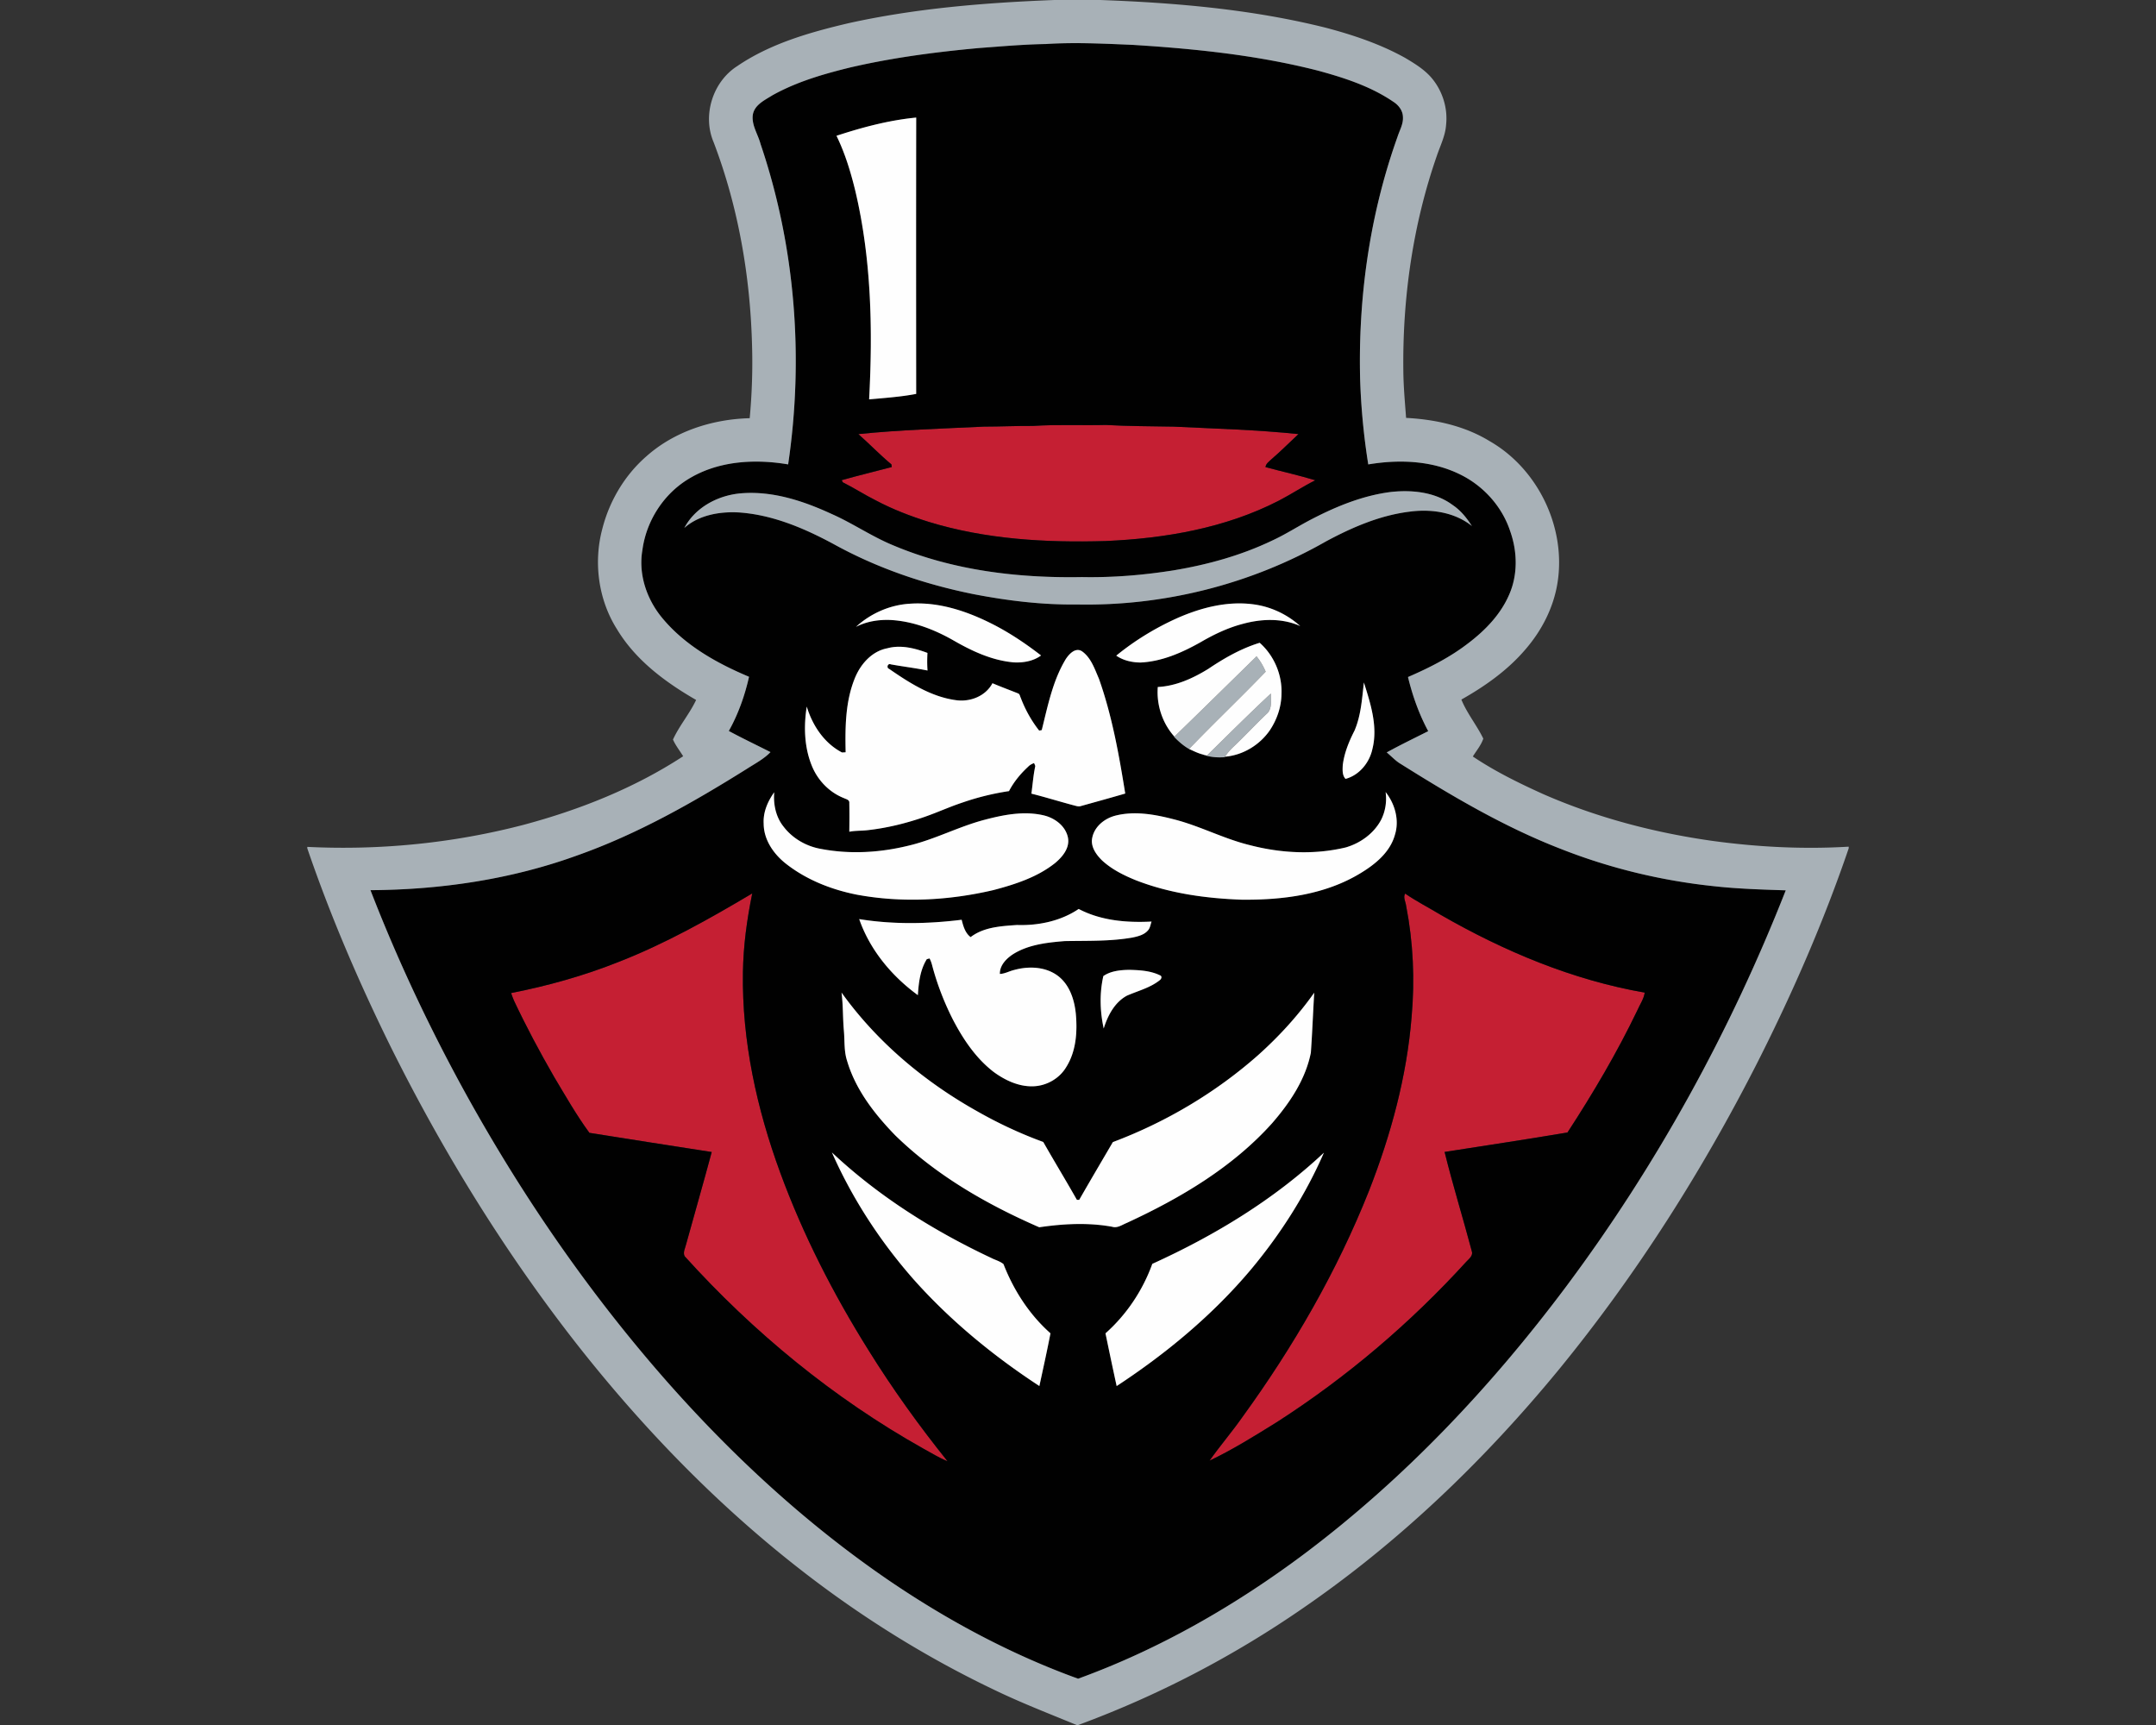
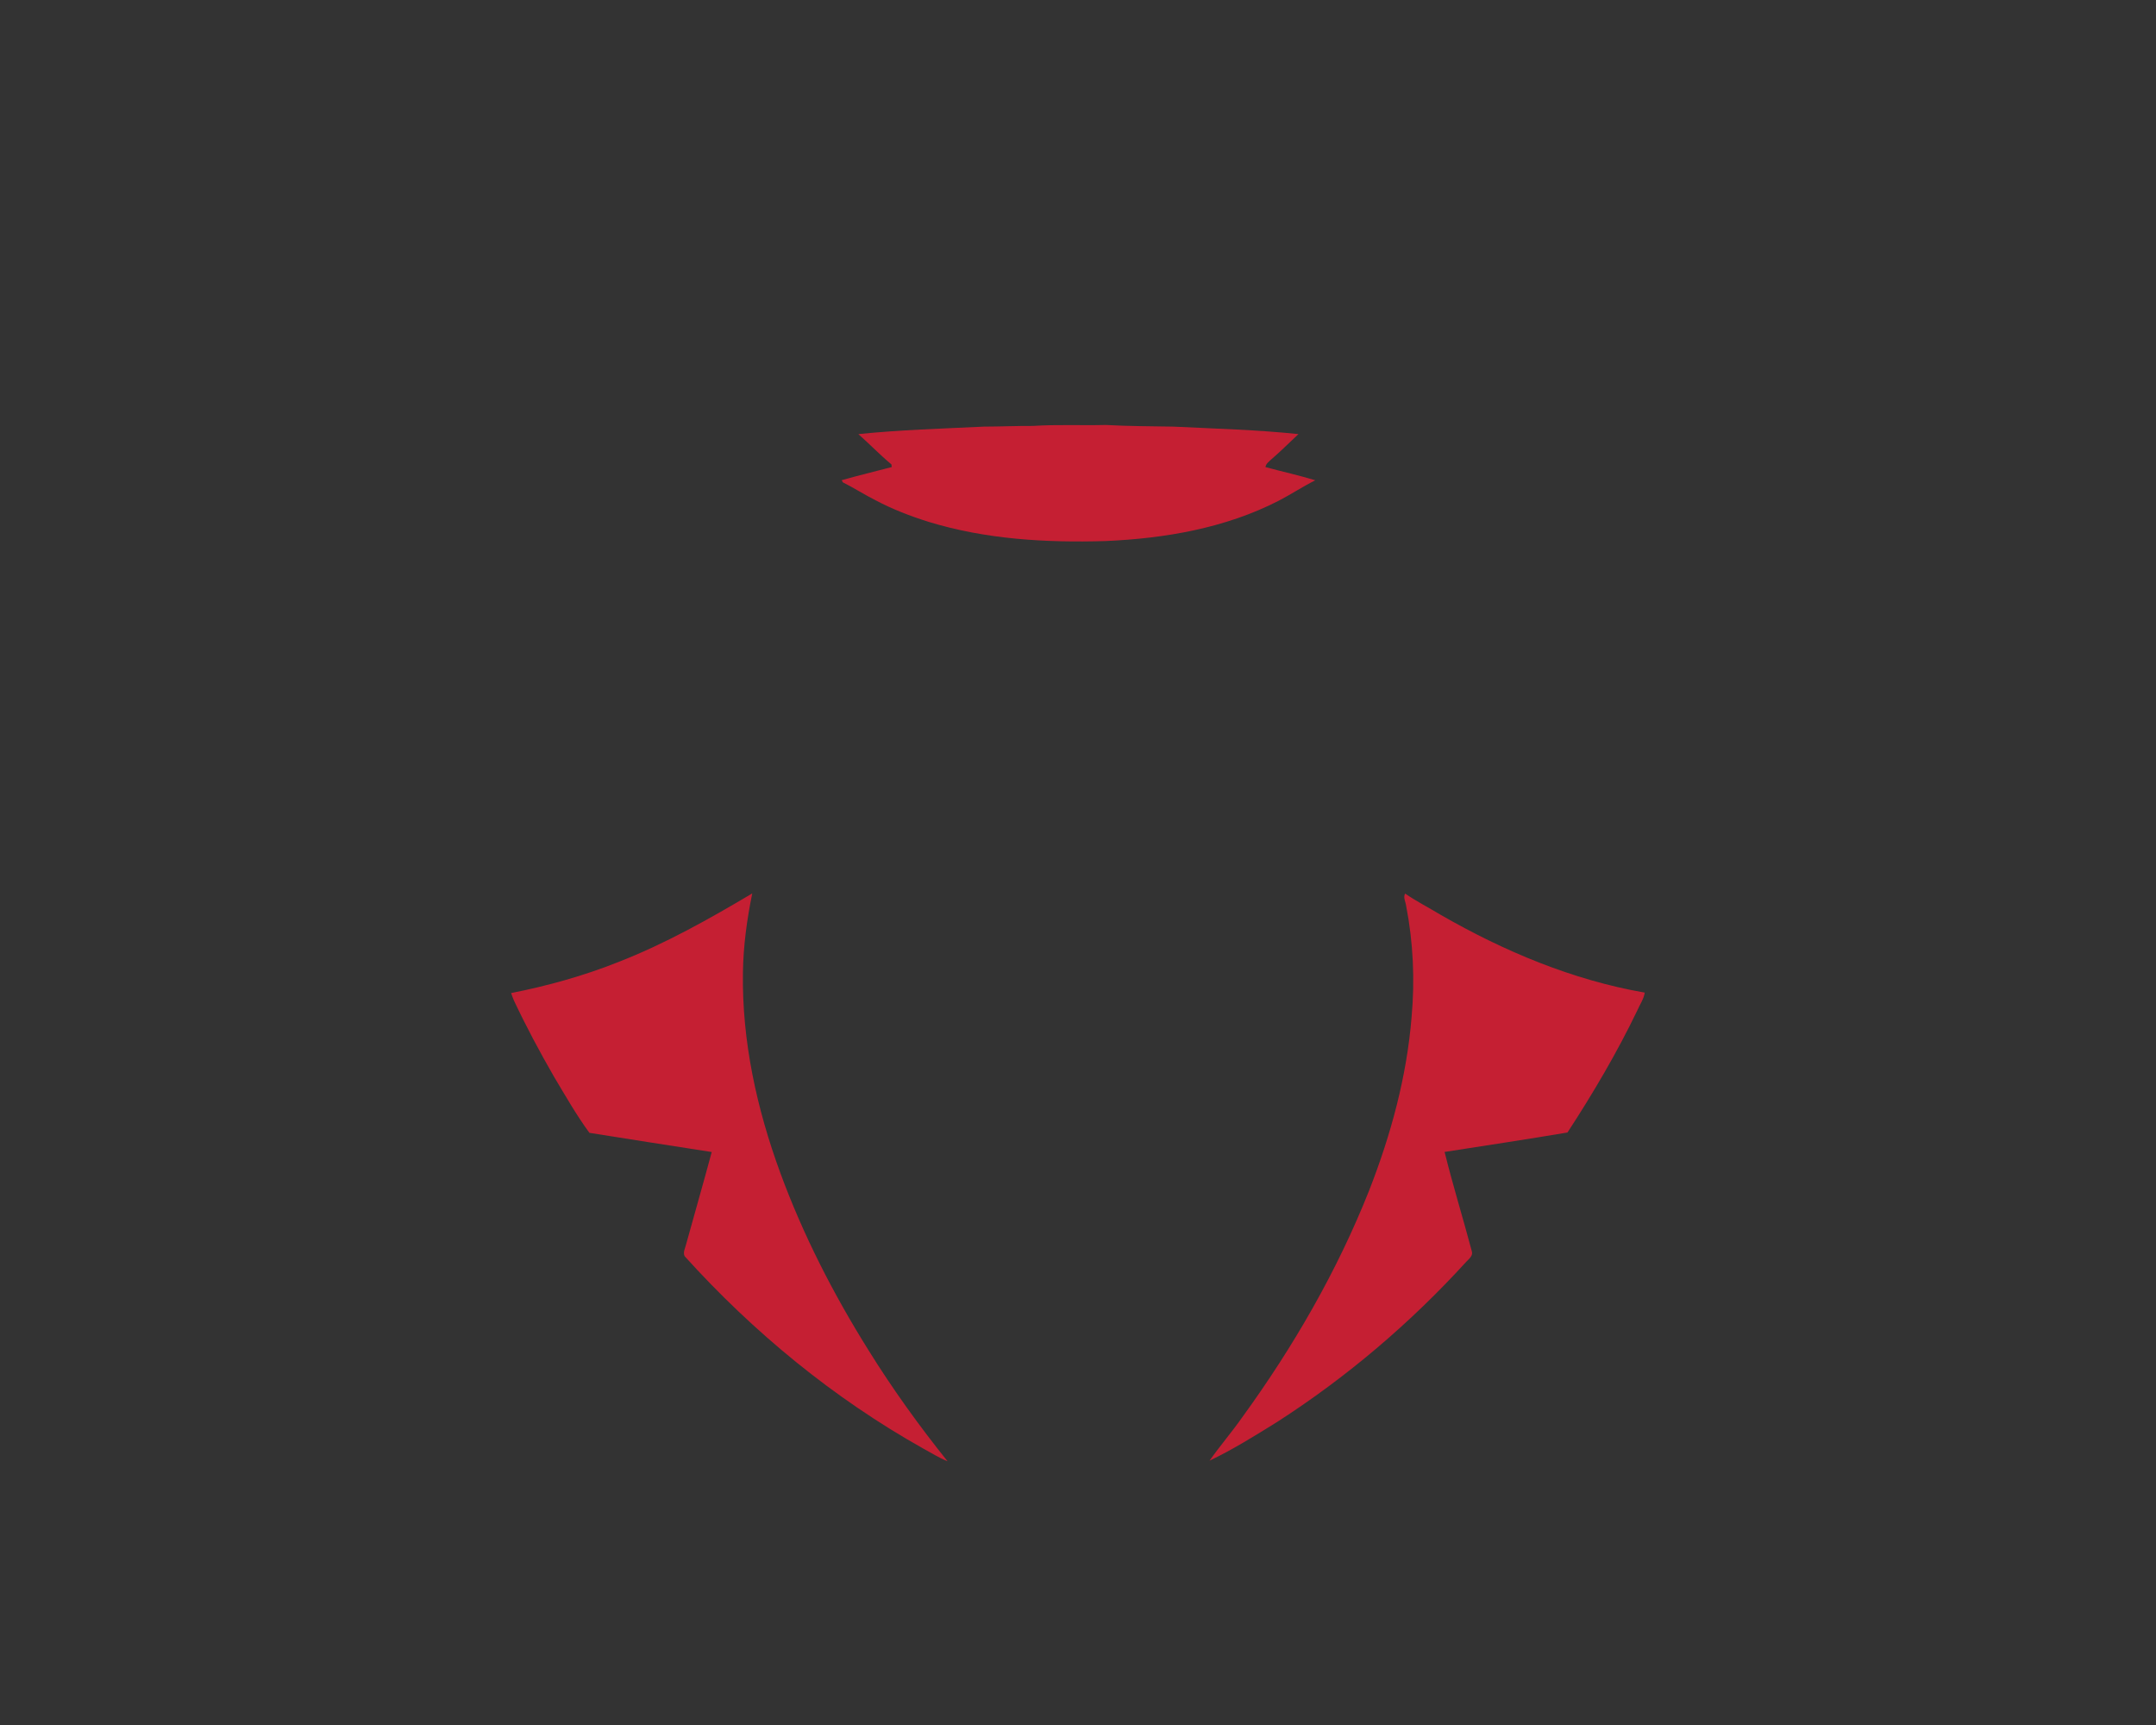
<svg xmlns="http://www.w3.org/2000/svg" xml:space="preserve" width="2000" height="1600" style="shape-rendering:geometricPrecision;text-rendering:geometricPrecision;image-rendering:optimizeQuality;fill-rule:evenodd;clip-rule:evenodd">
  <rect width="100%" height="100%" fill="#333333" stroke="none" />
  <path d="M912.7 395.7c15.16-.01 30.31-.73 45.47-.64 22.52-1.45 45.07-.32 67.6-.88 20.97 1.19 42 1.14 63 1.54 38.6 1.9 77.32 2.9 115.74 6.93-8.48 7.84-16.57 16.09-25.37 23.59-2.07 2.04-4.87 3.85-5.21 7.01 15.37 4.18 30.96 7.59 46.2 12.23-11.57 5.79-22.4 12.98-33.88 18.93-49.51 25.45-105.5 35.02-160.63 37.43-55.16 1.65-111.16-1.53-164.19-17.81-16.85-5.26-33.4-11.63-49-19.9-10.38-5.19-20.14-11.54-30.52-16.73-.29-.5-.87-1.51-1.16-2.01 15.42-4.38 31-8.08 46.49-12.2-.09-.62-.25-1.85-.34-2.47-10.66-8.85-20.25-18.91-30.66-28.07 38.7-3.98 77.62-5.06 116.46-6.95zm391.71 444.57c-.44-3.78-2.99-7.83-.95-11.44 10.62 7.29 22.1 13.13 33.11 19.79 58.69 33.71 122.21 60.43 189.16 72.06-.9 6.05-4.56 11.08-6.92 16.59-18.85 39.22-41.01 76.73-64.74 113.16-37.91 6.39-75.98 12.11-113.99 18.04 7.59 30.77 17.01 61.06 25.13 91.69 1.69 4.39-2.4 7.36-5.01 10.14-51.81 56.86-110.9 107.12-175.65 148.73-20.4 12.64-40.81 25.47-62.52 35.78 9.68-13.74 20.71-26.52 30.37-40.29 47.29-65.14 87.97-135.42 117.68-210.33 20.19-51.59 34.93-105.69 39.39-161.05 3.08-34.31 1.51-69.06-5.06-102.87zm-731.19 52.2c43.6-16.96 84.47-39.94 124.61-63.8-4.95 24.11-8.3 48.6-8.65 73.24-1.01 63.58 12.85 126.61 34.7 186.05 21.1 57.52 49.2 112.31 81.66 164.21 22.29 35.88 47 70.26 73.46 103.2-7.89-3.19-15.11-7.73-22.55-11.78-83.05-46.56-157.58-107.81-221.33-178.39-1.83-3.53.58-7.6 1.37-11.16 7.86-28.52 16.09-56.93 23.74-85.5-37.85-5.75-75.64-11.88-113.47-17.8-12.11-16.55-22.3-34.45-32.82-52.04-13.28-23.05-25.85-46.55-37.17-70.63-1-2.28-1.82-4.61-2.63-6.96 33.76-6.68 67.08-15.9 99.08-28.64z" style="fill:#c51f33;fill-rule:nonzero" />
-   <path d="M970.08 40.84c26.87-1.74 53.8-.35 80.65.78 57.6 3.58 115.4 9.5 171.47 23.79 24.41 6.61 49.02 14.52 70.13 28.86 4.87 3.05 8.94 8.14 9.09 14.09.51 6.65-3.12 12.51-5.06 18.63-25.71 71.93-36.58 148.84-34.64 225.08.85 26.34 3.37 52.65 7.54 78.68 28.33-4.75 58.7-3.69 84.9 9.16 21.73 10.5 39.2 29.77 46.75 52.78 6.73 18.9 7.22 40.41-1 58.97-7.86 18.17-21.97 32.82-37.54 44.68-17.06 13.27-36.5 23.07-56.26 31.62 4.21 17.41 10.24 34.42 18.76 50.22-12.88 6.49-25.88 12.75-38.51 19.71 3.88 3.12 7.26 6.87 11.42 9.69 47.78 30.02 96.63 59.03 149.39 79.53 45.78 18.14 94.09 29.79 143.06 34.9 22.01 2.44 44.18 3.08 66.31 3.8-51.44 130.94-119.84 255.28-204.08 368-69.34 92.56-149.57 177.63-242.19 247.22-64.23 48.1-134.61 88.59-210.18 116.03-62.04-22.45-120.64-53.82-175.14-90.88-76.57-52.25-145.2-115.56-206.47-184.99-74.43-84.56-138.37-178.13-192.09-277.08-31.24-57.67-59.06-117.26-82.73-178.44 65.19-.4 130.67-9.99 192.08-32.34 55.65-19.7 107.24-48.98 157.12-80.22 7.52-4.84 15.61-9.01 21.9-15.5-12.89-6.54-25.96-12.73-38.69-19.61 8.78-15.65 14.83-32.78 18.77-50.26-29.77-12.52-59.14-28.92-80.12-54.06-14.59-17.29-22.7-40.68-18.83-63.28 3.54-27.23 19.8-52.51 43.47-66.56 27.37-16.47 60.92-18.31 91.76-13.1 14.67-99.2 6.65-202.09-25.6-297.2-2.3-8.8-8.17-16.99-7.26-26.38 1.14-9.75 10.94-14.15 18.29-18.79 22.52-12.58 47.56-19.79 72.5-25.88 39.19-9.08 79.17-14.28 119.19-17.94 20.59-1.52 41.18-3.38 61.84-3.71zm-194.12 85.11zm0 0c7.95 16.23 13.21 33.64 17.48 51.15 14.94 63.22 16.23 128.76 12.8 193.33 14.58-1.33 29.24-2.31 43.65-5.07-.08-85.44-.12-170.88.02-256.32-25.24 2.45-49.92 9.02-73.95 16.91zM912.7 395.7zm0 0c-38.84 1.89-77.76 2.97-116.46 6.95 10.41 9.16 20 19.22 30.66 28.07.09.62.25 1.85.34 2.47-15.49 4.12-31.07 7.82-46.49 12.2.29.5.87 1.51 1.16 2.01 10.38 5.19 20.14 11.54 30.52 16.73 15.6 8.27 32.15 14.64 49 19.9 53.03 16.28 109.03 19.46 164.19 17.81 55.13-2.41 111.12-11.98 160.63-37.43 11.48-5.95 22.31-13.14 33.88-18.93-15.24-4.64-30.83-8.05-46.2-12.23.34-3.16 3.14-4.97 5.21-7.01 8.8-7.5 16.89-15.75 25.37-23.59-38.42-4.03-77.14-5.03-115.74-6.93-21-.4-42.03-.35-63-1.54-22.53.56-45.08-.57-67.6.88-15.16-.09-30.31.63-45.47.64zm305.04 85.36zm0 0c-12.85 6.55-24.93 14.56-38.07 20.54-28.7 13.7-59.63 22.19-90.93 27.41-28.11 4.46-56.58 6.81-85.04 6.26-59.22 1.06-119.6-6.11-174.55-29.21-20.04-8.14-37.88-20.59-57.62-29.31-25.98-12-54.32-21.42-83.3-19.25-21.46 1.54-43.13 12.73-53.43 32.19 13.68-12.11 32.95-15.35 50.69-14.38 31.23 2.15 60.64 14.68 87.9 29.39 40.27 22.26 84.3 37.23 129.32 46.32 31.75 6.15 64.06 10.1 96.44 9.66 80.32 1.61 161.09-18.66 230.89-58.51 24.51-13.18 50.67-24.46 78.55-27.7 19.65-2.48 41.04.75 56.84 13.45-4.78-7.42-10.36-14.47-17.77-19.42-16.12-12.02-37.28-14.27-56.76-12.26-25.79 3.13-50.22 12.98-73.16 24.82zM794.01 581.44zm0 0c9.97-5.15 21.4-6.88 32.53-6.36 20.31 1.21 39.73 8.62 57.29 18.56 17.47 10.12 36.35 19.04 56.73 20.75 8.73.45 18-1.14 25.18-6.42-13.4-10.37-27.48-19.9-42.5-27.8-24.34-12.66-51.53-22.21-79.35-20.2-18.48 1.12-36.26 9.01-49.88 21.47zm298.6-8.36zm0 0c-20.46 9.14-39.78 20.87-57.13 35.05 6.55 4.53 14.63 6.31 22.52 6.38 19.93-.94 38.6-9.21 55.76-18.87 12.16-7.09 24.99-13.26 38.66-16.87 17.52-4.87 36.82-5.64 53.73 1.92-11.8-10.63-26.75-17.79-42.5-20.03-24.31-3.5-48.85 2.73-71.04 12.42zm28.29 47.3zm0 0c-14.19 8.75-29.97 15.98-46.88 16.83-1.34 16.59 4.25 33.65 15.41 46.04l-.25.23c4.14 4.3 8.65 8.29 13.86 11.24 3.99 1.77 7.9 3.82 12.16 4.94 6.6 2.58 13.75 3.17 20.78 2.67l.32-.44c16.63-1.41 32.15-10.79 41.61-24.46 6.66-9.93 10.72-21.72 10.86-33.72.75-17.79-6.86-35.71-20.22-47.5-17.14 5.22-32.85 14.2-47.65 24.17zm-297.69-19.11zm0 0c-13.8 2.55-24.11 13.77-29.55 26.16-9.51 22.1-9.73 46.68-9.21 70.32-.84.05-2.51.15-3.35.19-16.51-8.59-27.45-25.1-32.72-42.58-2.93 18.44-2.33 38.04 4.93 55.46 5.46 13.14 16.11 24.13 29.38 29.38 2.01 1.02 5.54 1.56 5.16 4.61.19 8.88.12 17.76 0 26.64 5.38-1.07 10.91-.78 16.35-1.37 18.23-1.98 36.17-6.36 53.46-12.39 11.94-4.13 23.43-9.47 35.44-13.4 13.94-4.83 28.31-8.33 42.89-10.52 4.44-8.53 10.66-16.06 17.7-22.57 1.54-1.63 3.49-2.68 5.57-3.43.34 1.17 1.42 2.35.92 3.67-1.68 8.15-2.27 16.45-3.41 24.68 13.03 3.28 25.9 7.29 38.89 10.75 2.36.56 4.81 1.6 7.24.7 13.64-3.81 27.33-7.55 40.92-11.54-5.78-35.95-12.2-72.08-24.4-106.49-3.98-9.07-7.29-19.53-15.75-25.48-6.07-3.86-11.94 2.58-15.04 7.3-12.11 20.05-16.66 43.38-22.26 65.82-.6.12-1.79.35-2.39.47-7.18-9.11-12.92-19.44-17.04-30.29-.76-1.43-.83-3.63-2.59-4.22-7.89-3.18-15.89-6.1-23.7-9.43-6.53 12.29-21.21 17.76-34.53 15.62-22.83-3.27-42.76-16.13-61.39-28.97-2.74-.99-1.1-5.48 1.6-4.15 11.34 2.07 22.81 3.41 34.08 5.72-.42-5.44-.36-10.89-.07-16.33-11.73-4.39-24.71-7.69-37.13-4.33zm433.41 76.16zm0 0c-5.18 10.16-9.67 20.92-11.02 32.32-.22 4.24-.57 9.43 2.58 12.69 12.76-3.41 22.18-15.01 24.91-27.66 5.25-20.81-1.63-41.98-7.88-61.76-1.73 14.96-2.65 30.4-8.59 44.41zM708.42 764zm0 0c.05 14.88 9.17 28.05 20.49 37 19.12 15.05 42.38 24.21 66.13 28.88 41.84 7.71 85.17 5.38 126.49-4.29 20.19-5.32 40.77-11.95 57.31-25.15 6.73-5.64 13.51-13.74 11.92-23.14-2.04-11.15-12.35-18.71-22.89-21.1-18.1-4.15-36.84-.49-54.47 4.17-24.27 6.33-46.59 18.45-71.07 24.12-26.35 6.43-54.05 8.02-80.76 2.91-13.54-2.33-26.38-9.7-34.71-20.67-7.17-8.89-9.59-20.7-8.66-31.87-6.04 8.44-10.44 18.55-9.78 29.14zm576.94-29.33zm0 0c1.22 8.72-.2 17.86-4.18 25.75-6.69 12.61-19.12 21.59-32.66 25.57-29.37 7.06-60.36 5.45-89.46-2.18-24.09-5.88-46.16-17.83-70.22-23.88-17.57-4.56-36.35-7.96-54.27-3.37-10.06 2.63-19.48 10.19-21.43 20.83-1.54 8.05 3.75 15.37 9.21 20.72 9.06 8.36 20.3 13.9 31.63 18.48 31.09 12.07 64.56 16.7 97.72 17.9 37.84.4 77.36-4.48 110.28-24.52 13.77-8.27 27.59-19.57 32.02-35.69 4.27-13.61.03-28.66-8.64-39.61zm-712.14 157.8zm0 0c-32 12.74-65.32 21.96-99.08 28.64.81 2.35 1.63 4.68 2.63 6.96 11.32 24.08 23.89 47.58 37.17 70.63 10.52 17.59 20.71 35.49 32.82 52.04 37.83 5.92 75.62 12.05 113.47 17.8-7.65 28.57-15.88 56.98-23.74 85.5-.79 3.56-3.2 7.63-1.37 11.16 63.75 70.58 138.28 131.83 221.33 178.39 7.44 4.05 14.66 8.59 22.55 11.78-26.46-32.94-51.17-67.32-73.46-103.2-32.46-51.9-60.56-106.69-81.66-164.21-21.85-59.44-35.71-122.47-34.7-186.05.35-24.64 3.7-49.13 8.65-73.24-40.14 23.86-81.01 46.84-124.61 63.8zm731.19-52.2zm0 0c6.57 33.81 8.14 68.56 5.06 102.87-4.46 55.36-19.2 109.46-39.39 161.05-29.71 74.91-70.39 145.19-117.68 210.33-9.66 13.77-20.69 26.55-30.37 40.29 21.71-10.31 42.12-23.14 62.52-35.78 64.75-41.61 123.84-91.87 175.65-148.73 2.61-2.78 6.7-5.75 5.01-10.14-8.12-30.63-17.54-60.92-25.13-91.69 38.01-5.93 76.08-11.65 113.99-18.04 23.73-36.43 45.89-73.94 64.74-113.16 2.36-5.51 6.02-10.54 6.92-16.59-66.95-11.63-130.47-38.35-189.16-72.06-11.01-6.66-22.49-12.5-33.11-19.79-2.04 3.61.51 7.66.95 11.44zm-361.03 17.7zm0 0c-14.74 1.04-30.79 1.88-42.99 11.24-5.07-3.79-6.86-10.24-8.31-16.09-31.53 3.91-63.61 4.46-95.05-.62 9.96 28.6 30.14 52.83 54.42 70.53.75-11.47 2.09-23.38 8.28-33.35.66-.18 1.96-.53 2.61-.7.85 1.8 1.64 3.65 2.15 5.63 4.62 17.64 11.19 34.8 19.46 51.06 9.49 18.25 21.3 35.87 37.75 48.54 10.52 7.73 23.14 13.72 36.45 13.37 12.4-.27 24.54-7.07 30.91-17.79 9.25-14.67 10.47-32.77 8.92-49.62-1.31-13.02-5.82-26.86-16.65-35.05-11.57-8.66-27.28-9.16-40.77-5.38-4.4 1.06-8.45 3.49-13.05 3.62-.18-7.98 6.01-14.24 12.24-18.31 14.22-8.92 31.42-10.8 47.77-12.15 21.03-.41 42.24.37 63.05-3.3 5.09-1.1 10.63-2.39 14.21-6.49 2.17-2.23 2.43-5.52 3.46-8.32-22.97 1.17-46.96-.81-67.61-11.7-16.69 11.28-37.35 15.53-57.25 14.88zm80.13 47.37zm0 0c-3.62 15.9-3.17 32.71.35 48.62 3.7-11.92 10.08-24.21 21.43-30.4 10.2-4.5 21.48-7.23 30.38-14.27 1.72-1.1 2.76-3.92.19-4.74-8.71-4.19-18.68-4.74-28.2-4.99-8.24.12-17.29.99-24.15 5.78zm-242.88 15.3zm0 0c1.56 11.76 1.12 23.67 2.2 35.47.84 9.29-.01 18.82 2.95 27.83 7.86 26.74 25.48 49.34 44.63 69.08 38.13 37.22 85.07 64.15 133.63 85.31 22.34-3.27 45.2-4.54 67.57-.48 5 1.57 9.35-1.86 13.78-3.62 49.57-22.91 97.97-51.46 134.75-92.5 16.33-18.83 30.93-40.47 35.87-65.32 1.32-18.52 2.01-37.1 3.12-55.64-15 21.25-32.66 40.55-52.03 57.89-39.45 34.86-85.52 62.15-134.76 80.67-10.43 17.83-20.97 35.64-31.23 53.59-.54-.02-1.61-.03-2.15-.05-10.18-18-20.96-35.66-31.18-53.64-21.04-7.67-41.41-17.18-60.89-28.25-49.13-27.44-93.35-64.47-126.26-110.34zm-8.91 148.31zm0 0c18.99 42.97 44.98 82.79 76.04 118.01 33.96 38.11 73.75 70.72 116.41 98.63 3.54-16.28 7.12-32.54 10.3-48.88-19.6-17.38-34.13-39.91-43.59-64.21-3.34-2.77-7.76-3.82-11.57-5.8-53.53-25.2-104.39-57.13-147.59-97.75zm297.21 103.33zm0 0c-8.87 24.6-23.89 47.08-43.44 64.44 3.39 16.31 6.8 32.62 10.37 48.9 46.06-30.23 88.96-65.82 124.52-108.06 27.4-32.77 50.67-69.23 67.73-108.39-46.36 43.56-101.47 76.88-159.18 103.11z" style="fill:#010101;fill-rule:nonzero" />
-   <path d="M978.03 0h42.65c70.35 2.57 141.02 8.64 209.48 25.8 25.28 6.71 50.36 15.1 73.3 27.88 8.69 5.16 17.52 10.54 24.25 18.24 10.24 11.94 15.45 28.08 13.75 43.76-.65 10.12-5.34 19.26-8.54 28.7-22.36 64.18-32.01 132.44-31.12 200.29.16 14.34 1.5 28.64 2.55 42.94 26.96 1.41 54.25 7.33 77.51 21.57 44.98 25.74 71.19 80.41 62.92 131.58-3.64 22.79-14.54 44.01-29.56 61.39-16.48 19.4-37.54 34.29-59.58 46.72 5.23 12.88 14.31 23.76 20.34 36.24-2.08 6.12-6.35 11.15-9.72 16.56 20.48 13.77 42.73 24.68 65.18 34.84 49.72 21.78 102.63 35.7 156.29 43.33 42.11 5.8 84.76 8.03 127.21 5.47v1.52c-23.05 67.61-51.66 133.24-83.83 196.99-51.6 101.72-113.07 198.66-185.4 286.93-68.95 83.8-147.97 159.85-237.64 221.3-64.44 44.46-134.42 80.89-207.89 107.95h-1.44c-25.77-10.63-51.83-20.68-76.94-32.85-64.48-30.8-125.36-69.01-181.57-113.1-76.68-60.01-144.76-130.52-204.89-206.99-66.82-85.29-123.98-177.96-172.29-274.89-29.71-60.11-56.3-121.84-77.99-185.31v-1.35c67.49 3.32 135.55-3.43 200.95-20.54 51.91-13.91 102.61-34.06 147.72-63.52-3.15-5.16-7.01-9.93-9.44-15.49 5.89-12.89 15.39-23.87 21.47-36.73-28.57-16.43-56.13-36.89-73.39-65.56-17.28-27.31-21.94-61.81-13.68-92.93 6.54-25.92 20.76-49.93 40.96-67.51 26.1-23.24 61.23-34.43 95.82-35.34 2.03-22.16 2.83-44.44 2.19-66.67-1.57-64.44-12.67-128.96-35.66-189.3-10.6-24.82-.92-55.91 21.74-70.5 30.72-20.94 67.06-31.33 102.88-39.79C849.44 7.66 913.84 2.51 978.03 0zm141.6 700.79c19.66-19.27 39.15-38.72 59.27-57.5-.19 6.4 1.56 14.49-4.16 19.09-10.28 9.77-19.89 20.18-30.17 29.93-3.11 2.88-5.92 6.06-8.27 9.58l-.32.44c-7.03.5-14.18-.09-20.78-2.67 1.1.28 3.31.84 4.43 1.13zm-30.2-17.54c25.5-24.71 50.82-49.63 76.2-74.47a58.76 58.76 0 0 1 8.46 14.25c-23.33 24.23-47.75 47.42-71.05 71.69-5.21-2.95-9.72-6.94-13.86-11.24l.25-.23zm128.31-202.19c22.94-11.84 47.37-21.69 73.16-24.82 19.48-2.01 40.64.24 56.76 12.26 7.41 4.95 12.99 12 17.77 19.42-15.8-12.7-37.19-15.93-56.84-13.45-27.88 3.24-54.04 14.52-78.55 27.7-69.8 39.85-150.57 60.12-230.89 58.51-32.38.44-64.69-3.51-96.44-9.66-45.02-9.09-89.05-24.06-129.32-46.32-27.26-14.71-56.67-27.24-87.9-29.39-17.74-.97-37.01 2.27-50.69 14.38 10.3-19.46 31.97-30.65 53.43-32.19 28.98-2.17 57.32 7.25 83.3 19.25 19.74 8.72 37.58 21.17 57.62 29.31 54.95 23.1 115.33 30.27 174.55 29.21 28.46.55 56.93-1.8 85.04-6.26 31.3-5.22 62.23-13.71 90.93-27.41 13.14-5.98 25.22-13.99 38.07-20.54zM970.08 40.84zm0 0c-20.66.33-41.25 2.19-61.84 3.71-40.02 3.66-80 8.86-119.19 17.94-24.94 6.09-49.98 13.3-72.5 25.88-7.35 4.64-17.15 9.04-18.29 18.79-.91 9.39 4.96 17.58 7.26 26.38 32.25 95.11 40.27 198 25.6 297.2-30.84-5.21-64.39-3.37-91.76 13.1-23.67 14.05-39.93 39.33-43.47 66.56-3.87 22.6 4.24 45.99 18.83 63.28 20.98 25.14 50.35 41.54 80.12 54.06-3.94 17.48-9.99 34.61-18.77 50.26 12.73 6.88 25.8 13.07 38.69 19.61-6.29 6.49-14.38 10.66-21.9 15.5-49.88 31.24-101.47 60.52-157.12 80.22-61.41 22.35-126.89 31.94-192.08 32.34 23.67 61.18 51.49 120.77 82.73 178.44 53.72 98.95 117.66 192.52 192.09 277.08 61.27 69.43 129.9 132.74 206.47 184.99 54.5 37.06 113.1 68.43 175.14 90.88 75.57-27.44 145.95-67.93 210.18-116.03 92.62-69.59 172.85-154.66 242.19-247.22 84.24-112.72 152.64-237.06 204.08-368-22.13-.72-44.3-1.36-66.31-3.8-48.97-5.11-97.28-16.76-143.06-34.9-52.76-20.5-101.61-49.51-149.39-79.53-4.16-2.82-7.54-6.57-11.42-9.69 12.63-6.96 25.63-13.22 38.51-19.71-8.52-15.8-14.55-32.81-18.76-50.22 19.76-8.55 39.2-18.35 56.26-31.62 15.57-11.86 29.68-26.51 37.54-44.68 8.22-18.56 7.73-40.07 1-58.97-7.55-23.01-25.02-42.28-46.75-52.78-26.2-12.85-56.57-13.91-84.9-9.16a625.159 625.159 0 0 1-7.54-78.68c-1.94-76.24 8.93-153.15 34.64-225.08 1.94-6.12 5.57-11.98 5.06-18.63-.15-5.95-4.22-11.04-9.09-14.09-21.11-14.34-45.72-22.25-70.13-28.86-56.07-14.29-113.87-20.21-171.47-23.79-26.85-1.13-53.78-2.52-80.65-.78z" style="fill:#a8b1b7;fill-rule:nonzero" />
-   <path d="M775.96 125.95c24.03-7.89 48.71-14.46 73.95-16.91-.14 85.44-.1 170.88-.02 256.32-14.41 2.76-29.07 3.74-43.65 5.07 3.43-64.57 2.14-130.11-12.8-193.33-4.27-17.51-9.53-34.92-17.48-51.15zm292.97 1046.33c57.71-26.23 112.82-59.55 159.18-103.11-17.06 39.16-40.33 75.62-67.73 108.39-35.56 42.24-78.46 77.83-124.52 108.06-3.57-16.28-6.98-32.59-10.37-48.9 19.55-17.36 34.57-39.84 43.44-64.44zm-297.21-103.33c43.2 40.62 94.06 72.55 147.59 97.75 3.81 1.98 8.23 3.03 11.57 5.8 9.46 24.3 23.99 46.83 43.59 64.21-3.18 16.34-6.76 32.6-10.3 48.88-42.66-27.91-82.45-60.52-116.41-98.63-31.06-35.22-57.05-75.04-76.04-118.01zm8.91-148.31c32.91 45.87 77.13 82.9 126.26 110.34 19.48 11.07 39.85 20.58 60.89 28.25 10.22 17.98 21 35.64 31.18 53.64.54.02 1.61.03 2.15.05 10.26-17.95 20.8-35.76 31.23-53.59 49.24-18.52 95.31-45.81 134.76-80.67 19.37-17.34 37.03-36.64 52.03-57.89-1.11 18.54-1.8 37.12-3.12 55.64-4.94 24.85-19.54 46.49-35.87 65.32-36.78 41.04-85.18 69.59-134.75 92.5-4.43 1.76-8.78 5.19-13.78 3.62-22.37-4.06-45.23-2.79-67.57.48-48.56-21.16-95.5-48.09-133.63-85.31-19.15-19.74-36.77-42.34-44.63-69.08-2.96-9.01-2.11-18.54-2.95-27.83-1.08-11.8-.64-23.71-2.2-35.47zm242.88-15.3c6.86-4.79 15.91-5.66 24.15-5.78 9.52.25 19.49.8 28.2 4.99 2.57.82 1.53 3.64-.19 4.74-8.9 7.04-20.18 9.77-30.38 14.27-11.35 6.19-17.73 18.48-21.43 30.4-3.52-15.91-3.97-32.72-.35-48.62zm-80.13-47.37c19.9.65 40.56-3.6 57.25-14.88 20.65 10.89 44.64 12.87 67.61 11.7-1.03 2.8-1.29 6.09-3.46 8.32-3.58 4.1-9.12 5.39-14.21 6.49-20.81 3.67-42.02 2.89-63.05 3.3-16.35 1.35-33.55 3.23-47.77 12.15-6.23 4.07-12.42 10.33-12.24 18.31 4.6-.13 8.65-2.56 13.05-3.62 13.49-3.78 29.2-3.28 40.77 5.38 10.83 8.19 15.34 22.03 16.65 35.05 1.55 16.85.33 34.95-8.92 49.62-6.37 10.72-18.51 17.52-30.91 17.79-13.31.35-25.93-5.64-36.45-13.37-16.45-12.67-28.26-30.29-37.75-48.54-8.27-16.26-14.84-33.42-19.46-51.06-.51-1.98-1.3-3.83-2.15-5.63-.65.17-1.95.52-2.61.7-6.19 9.97-7.53 21.88-8.28 33.35-24.28-17.7-44.46-41.93-54.42-70.53 31.44 5.08 63.52 4.53 95.05.62 1.45 5.85 3.24 12.3 8.31 16.09 12.2-9.36 28.25-10.2 42.99-11.24zm341.98-123.3c8.67 10.95 12.91 26 8.64 39.61-4.43 16.12-18.25 27.42-32.02 35.69-32.92 20.04-72.44 24.92-110.28 24.52-33.16-1.2-66.63-5.83-97.72-17.9-11.33-4.58-22.57-10.12-31.63-18.48-5.46-5.35-10.75-12.67-9.21-20.72 1.95-10.64 11.37-18.2 21.43-20.83 17.92-4.59 36.7-1.19 54.27 3.37 24.06 6.05 46.13 18 70.22 23.88 29.1 7.63 60.09 9.24 89.46 2.18 13.54-3.98 25.97-12.96 32.66-25.57 3.98-7.89 5.4-17.03 4.18-25.75zM708.42 764c-.66-10.59 3.74-20.7 9.78-29.14-.93 11.17 1.49 22.98 8.66 31.87 8.33 10.97 21.17 18.34 34.71 20.67 26.71 5.11 54.41 3.52 80.76-2.91 24.48-5.67 46.8-17.79 71.07-24.12 17.63-4.66 36.37-8.32 54.47-4.17 10.54 2.39 20.85 9.95 22.89 21.1 1.59 9.4-5.19 17.5-11.92 23.14-16.54 13.2-37.12 19.83-57.31 25.15-41.32 9.67-84.65 12-126.49 4.29-23.75-4.67-47.01-13.83-66.13-28.88-11.32-8.95-20.44-22.12-20.49-37zm548.2-86.57c5.94-14.01 6.86-29.45 8.59-44.41 6.25 19.78 13.13 40.95 7.88 61.76-2.73 12.65-12.15 24.25-24.91 27.66-3.15-3.26-2.8-8.45-2.58-12.69 1.35-11.4 5.84-22.16 11.02-32.32zm-433.41-76.16c12.42-3.36 25.4-.06 37.13 4.33-.29 5.44-.35 10.89.07 16.33-11.27-2.31-22.74-3.65-34.08-5.72-2.7-1.33-4.34 3.16-1.6 4.15 18.63 12.84 38.56 25.7 61.39 28.97 13.32 2.14 28-3.33 34.53-15.62 7.81 3.33 15.81 6.25 23.7 9.43 1.76.59 1.83 2.79 2.59 4.22 4.12 10.85 9.86 21.18 17.04 30.29.6-.12 1.79-.35 2.39-.47 5.6-22.44 10.15-45.77 22.26-65.82 3.1-4.72 8.97-11.16 15.04-7.3 8.46 5.95 11.77 16.41 15.75 25.48 12.2 34.41 18.62 70.54 24.4 106.49-13.59 3.99-27.28 7.73-40.92 11.54-2.43.9-4.88-.14-7.24-.7-12.99-3.46-25.86-7.47-38.89-10.75 1.14-8.23 1.73-16.53 3.41-24.68.5-1.32-.58-2.5-.92-3.67-2.08.75-4.03 1.8-5.57 3.43-7.04 6.51-13.26 14.04-17.7 22.57-14.58 2.19-28.95 5.69-42.89 10.52-12.01 3.93-23.5 9.27-35.44 13.4-17.29 6.03-35.23 10.41-53.46 12.39-5.44.59-10.97.3-16.35 1.37.12-8.88.19-17.76 0-26.64.38-3.05-3.15-3.59-5.16-4.61-13.27-5.25-23.92-16.24-29.38-29.38-7.26-17.42-7.86-37.02-4.93-55.46 5.27 17.48 16.21 33.99 32.72 42.58.84-.04 2.51-.14 3.35-.19-.52-23.64-.3-48.22 9.21-70.32 5.44-12.39 15.75-23.61 29.55-26.16zm297.69 19.11c14.8-9.97 30.51-18.95 47.65-24.17 13.36 11.79 20.97 29.71 20.22 47.5-.14 12-4.2 23.79-10.86 33.72-9.46 13.67-24.98 23.05-41.61 24.46 2.35-3.52 5.16-6.7 8.27-9.58 10.28-9.75 19.89-20.16 30.17-29.93 5.72-4.6 3.97-12.69 4.16-19.09-20.12 18.78-39.61 38.23-59.27 57.5-1.12-.29-3.33-.85-4.43-1.13-4.26-1.12-8.17-3.17-12.16-4.94 23.3-24.27 47.72-47.46 71.05-71.69a58.76 58.76 0 0 0-8.46-14.25c-25.38 24.84-50.7 49.76-76.2 74.47-11.16-12.39-16.75-29.45-15.41-46.04 16.91-.85 32.69-8.08 46.88-16.83zm-28.29-47.3c22.19-9.69 46.73-15.92 71.04-12.42 15.75 2.24 30.7 9.4 42.5 20.03-16.91-7.56-36.21-6.79-53.73-1.92-13.67 3.61-26.5 9.78-38.66 16.87-17.16 9.66-35.83 17.93-55.76 18.87-7.89-.07-15.97-1.85-22.52-6.38 17.35-14.18 36.67-25.91 57.13-35.05zm-298.6 8.36c13.62-12.46 31.4-20.35 49.88-21.47 27.82-2.01 55.01 7.54 79.35 20.2 15.02 7.9 29.1 17.43 42.5 27.8-7.18 5.28-16.45 6.87-25.18 6.42-20.38-1.71-39.26-10.63-56.73-20.75-17.56-9.94-36.98-17.35-57.29-18.56-11.13-.52-22.56 1.21-32.53 6.36z" style="fill:#fefefe;fill-rule:nonzero" />
</svg>